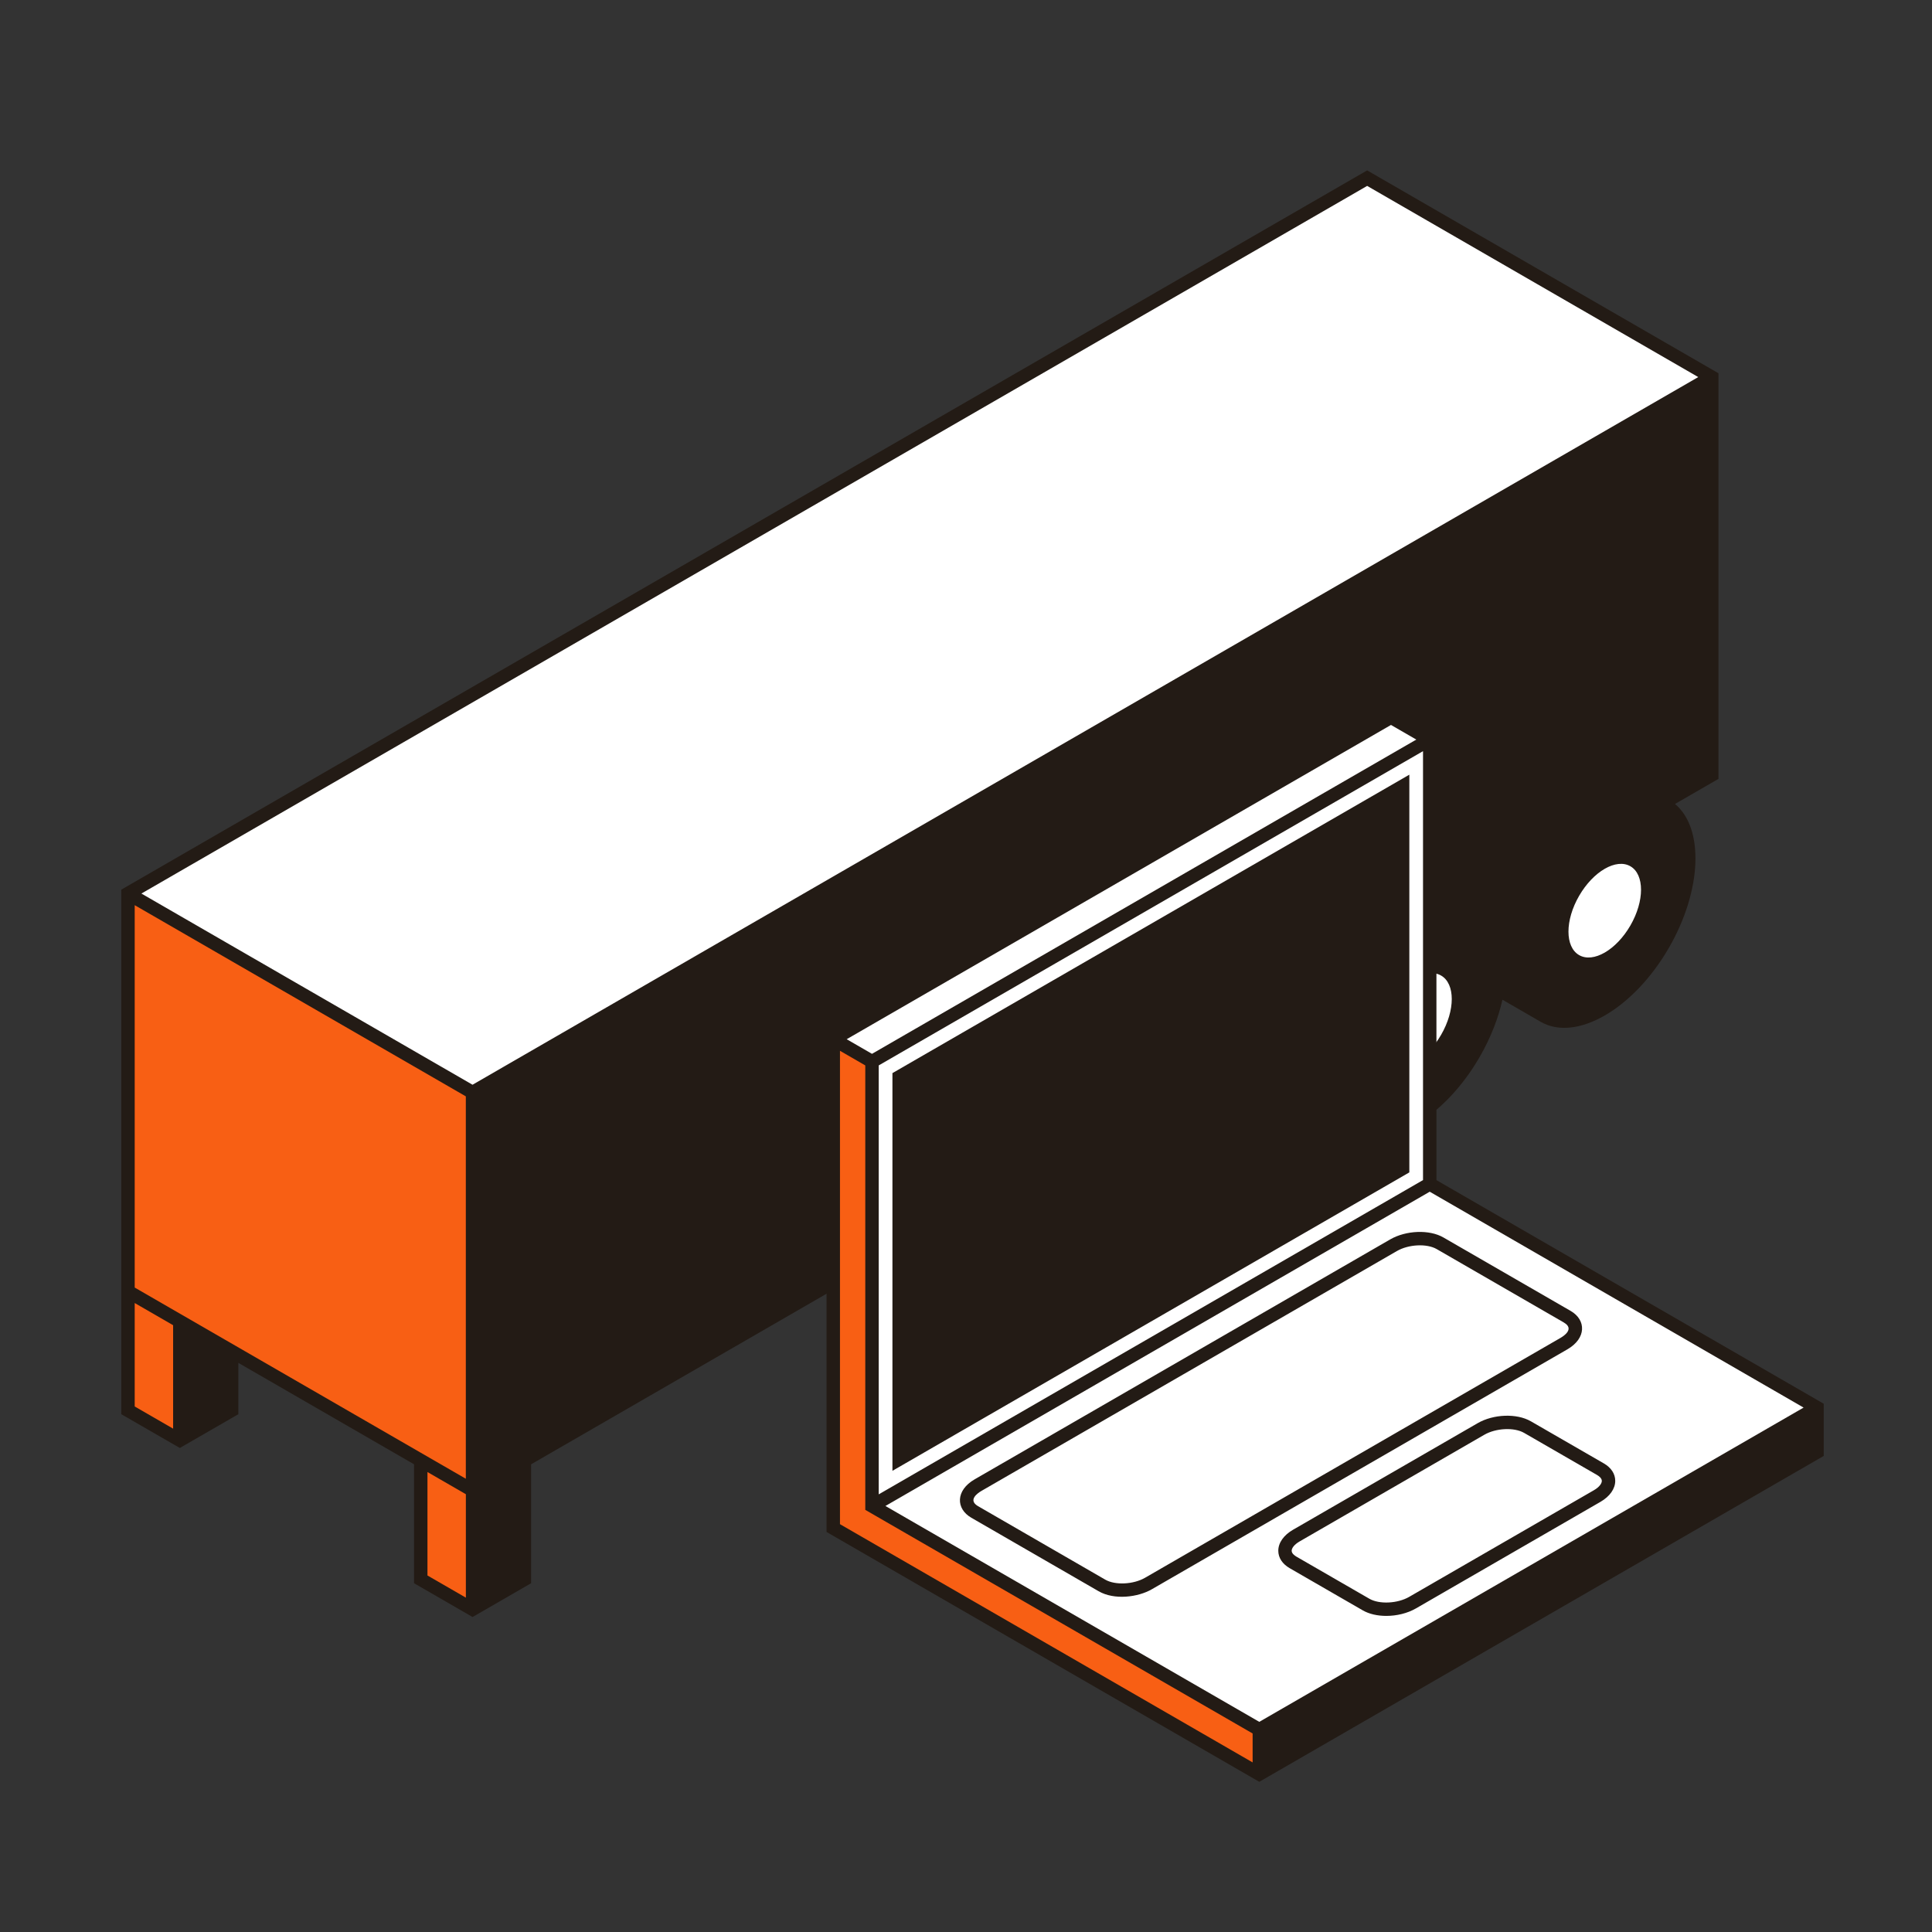
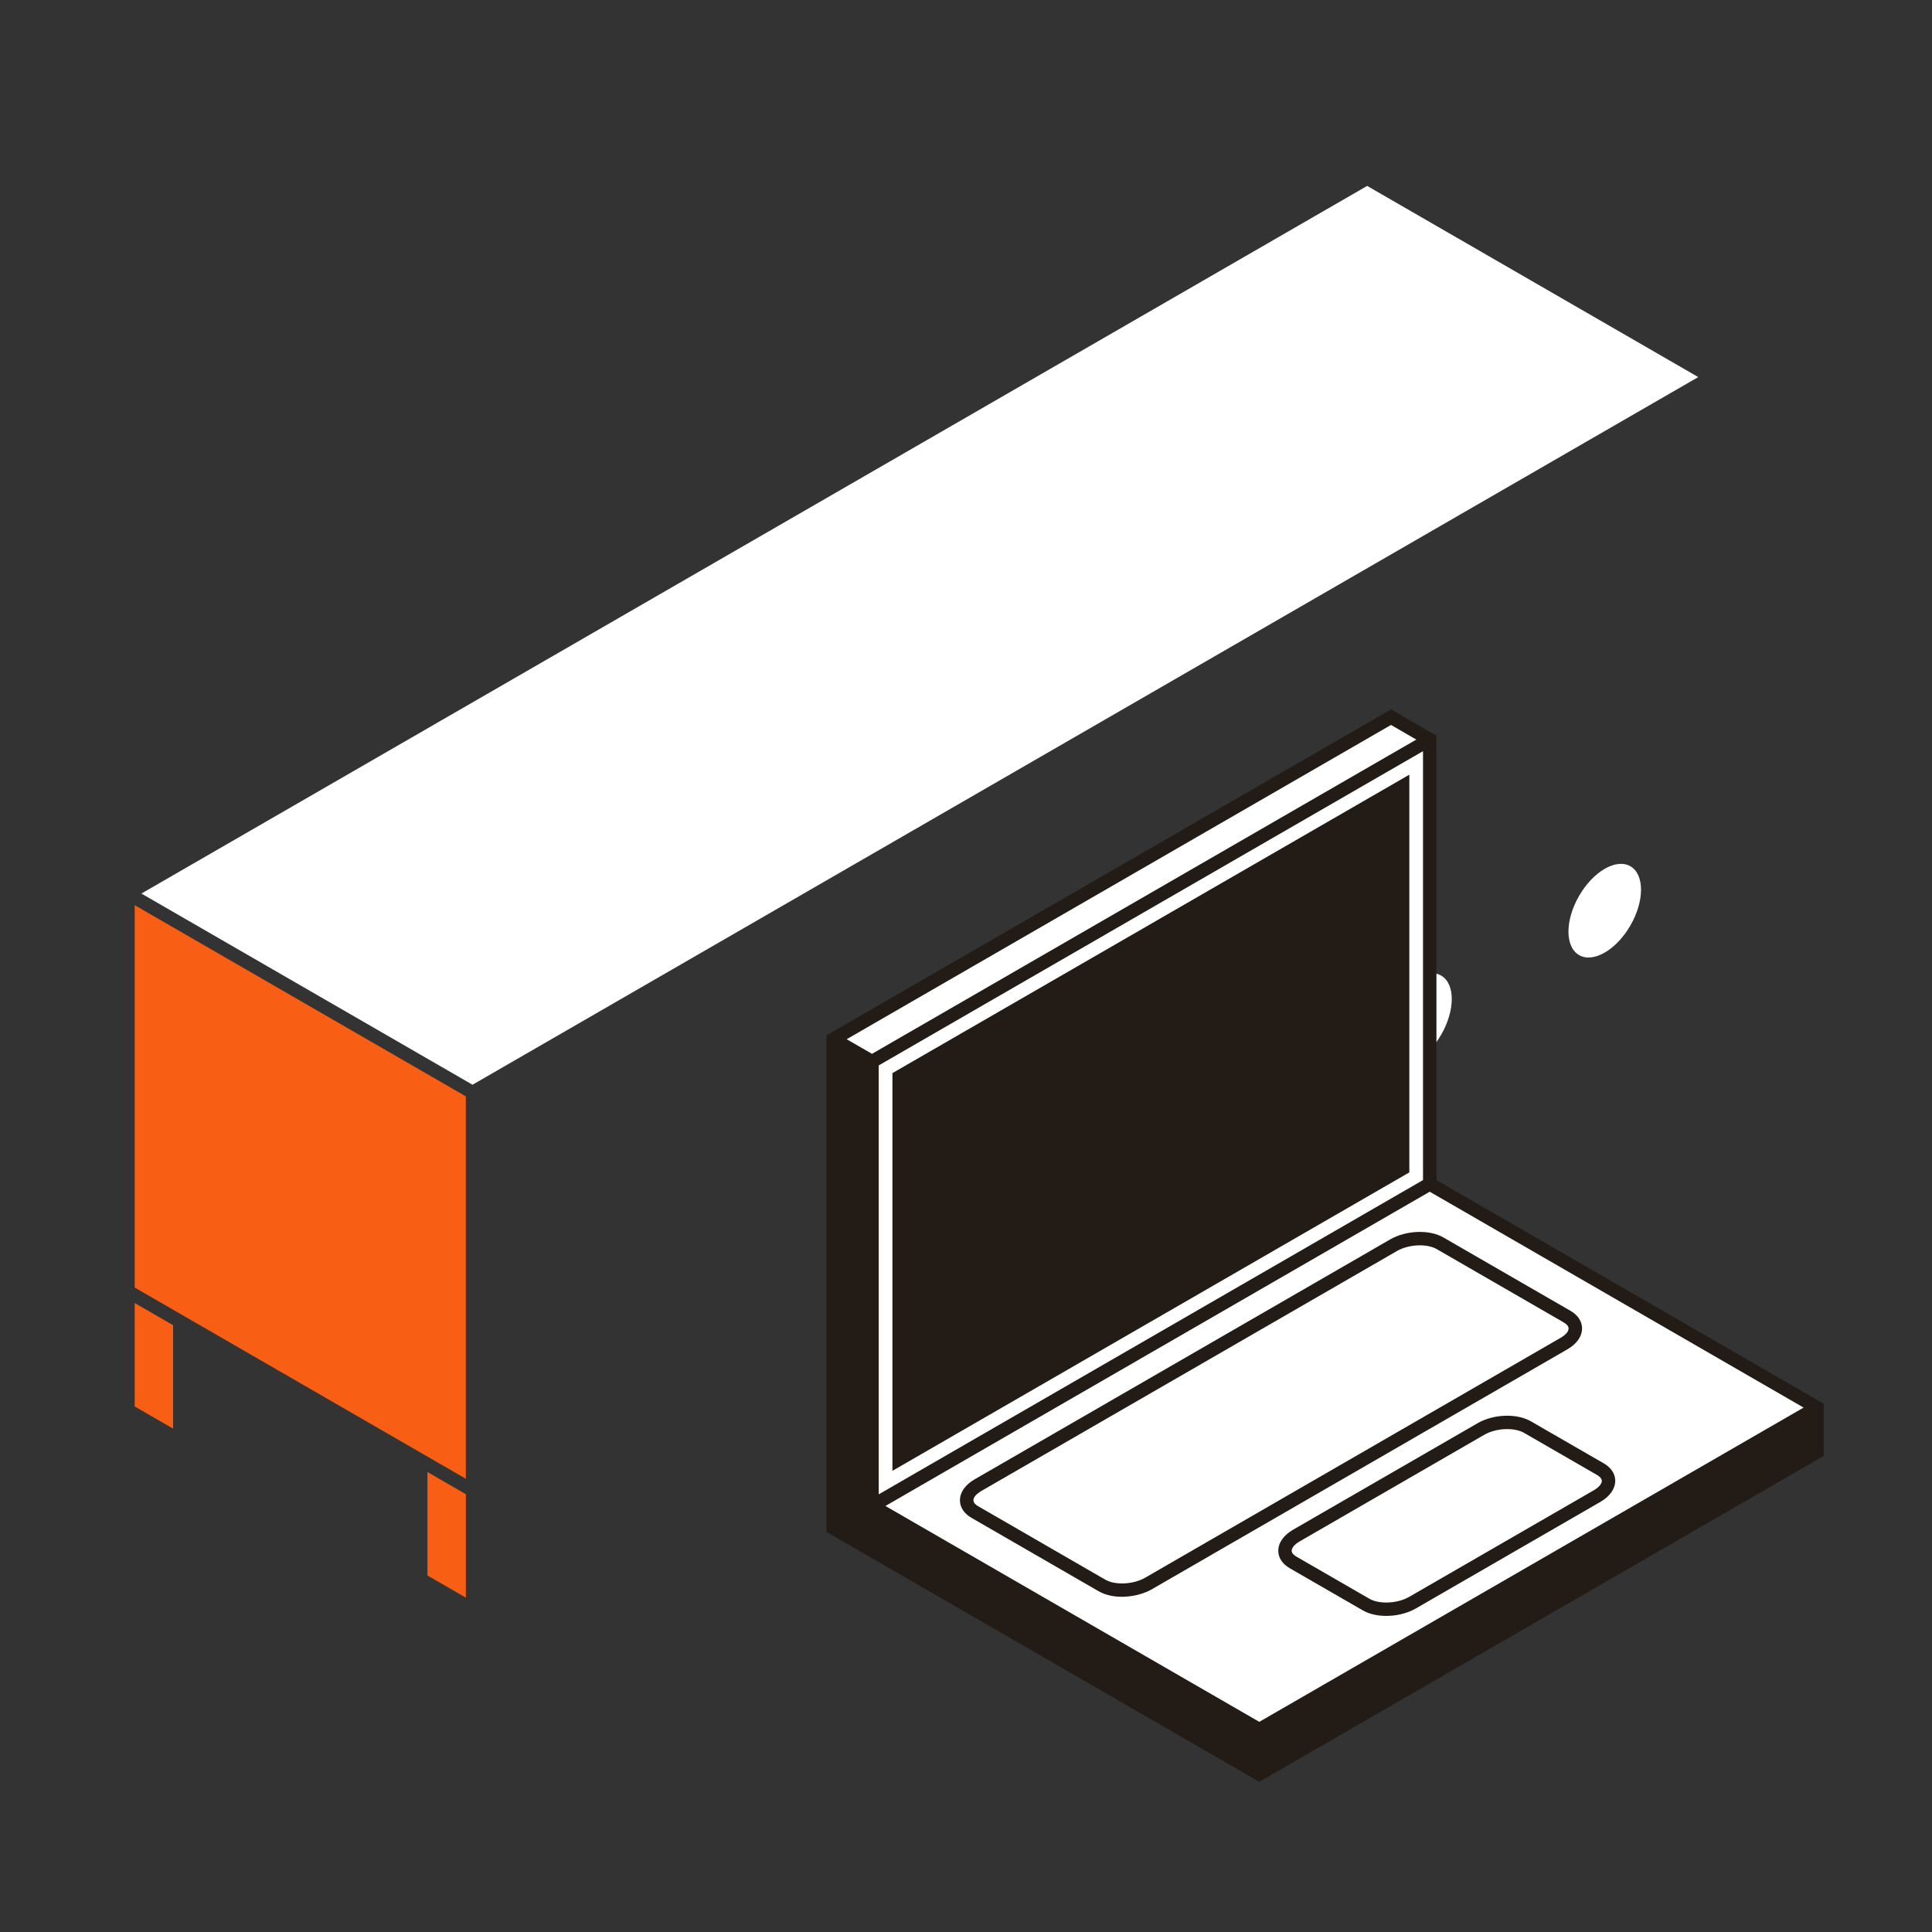
<svg xmlns="http://www.w3.org/2000/svg" id="uuid-2c302a4e-ad4a-4c6b-b9db-fa5ccfe8f875" viewBox="0 0 432 432">
  <rect x="0" y="0" width="432" height="432" fill="#333333" stroke="none" />
-   <path d="M384.24,83.45l-78.54-45.35L27.12,198.93v117.29l13.09,7.55,13.09-7.55v-11.48l39.28,22.68v26.59l13.09,7.56,13.09-7.56v-26.59l156.25-90.21,27.17,15.69c7.92,4.57,20.75-2.84,28.67-16.55,2.47-4.28,4.17-8.67,5.1-12.81l8.55,4.94c7.92,4.57,20.75-2.84,28.67-16.55,7.43-12.88,7.89-26.73,1.36-32.16l9.72-5.61v-90.69Z" fill="#231b15" />
  <path d="M30.12,291.36l8.59,4.96v23.13l-8.59-4.96v-23.13ZM30.12,287.9v-85.5l74.04,42.75v85.5l-74.04-42.75ZM95.58,329.15l8.59,4.96v23.13l-8.59-4.96v-23.13Z" fill="#f85f14" />
  <path d="M379.74,84.31L105.66,242.55l-74.04-42.75L305.7,41.57l74.04,42.75ZM322.24,231.38c-3.17,5.49-8.3,8.45-11.47,6.62-3.17-1.83-3.17-7.76,0-13.24,3.17-5.49,8.3-8.45,11.47-6.62,3.17,1.83,3.17,7.76,0,13.24ZM364.56,206.94c-3.17,5.49-8.3,8.45-11.47,6.62-3.17-1.83-3.17-7.76,0-13.24,3.17-5.49,8.3-8.45,11.47-6.62,3.17,1.83,3.17,7.76,0,13.24Z" fill="#fff" />
  <path d="M407.79,313.88l-86.6-50v-99.38l-10.16-5.87-126.21,72.87v111.05l96.76,55.87,126.21-72.87v-11.67Z" fill="#231b15" />
-   <polygon points="280.09 387.61 193.48 337.61 193.48 238.23 187.82 234.96 187.82 340.81 280.09 394.08 280.09 387.61" fill="#f85f14" />
  <path d="M318.19,167.96v95.91l-121.71,70.27v-95.91l121.71-70.27ZM197.98,336.74l83.6,48.27,121.71-70.27-83.6-48.27-121.71,70.27ZM316.69,165.37l-5.66-3.27-121.71,70.27,5.66,3.27,121.71-70.27Z" fill="#fff" />
  <path d="M199.55,328.88v-88.93l115.58-66.73v88.93c-1.3.75-114.27,65.97-115.58,66.73ZM322.75,276.7l28.46,16.43c3.48,2.01,3.54,6.12-.75,8.59l-92.92,53.65c-3.06,1.77-8.36,2.47-11.89.43l-28.46-16.43c-3.48-2-3.55-6.11.75-8.59l92.92-53.65c3.54-2.04,8.76-2.24,11.89-.43ZM349.71,295.73l-28.46-16.43c-2.22-1.28-6.29-1.07-8.89.43l-92.92,53.65c-.79.46-3.11,2.03-.75,3.4l28.46,16.44c2.21,1.27,6.28,1.08,8.89-.43l92.92-53.65c.79-.46,3.11-2.03.75-3.4ZM342.28,317.79l16.34,9.43c1.64.95,2.55,2.33,2.55,3.9,0,1.77-1.2,3.48-3.29,4.69l-41.28,23.84c-1.91,1.1-4.32,1.67-6.61,1.67-1.96,0-3.84-.41-5.27-1.24l-16.34-9.43c-1.64-.95-2.55-2.33-2.55-3.9,0-1.77,1.2-3.48,3.29-4.69l41.28-23.83c3.54-2.05,8.76-2.24,11.89-.43ZM358.17,331.13c0-.61-.66-1.08-1.05-1.31l-16.34-9.43c-2.21-1.27-6.28-1.08-8.89.43l-41.28,23.84c-1.32.76-1.79,1.58-1.79,2.09,0,.61.66,1.08,1.05,1.31l16.34,9.43c2.21,1.27,6.28,1.08,8.89-.43l41.28-23.83c1.32-.76,1.79-1.58,1.79-2.09Z" fill="#231b15" />
</svg>